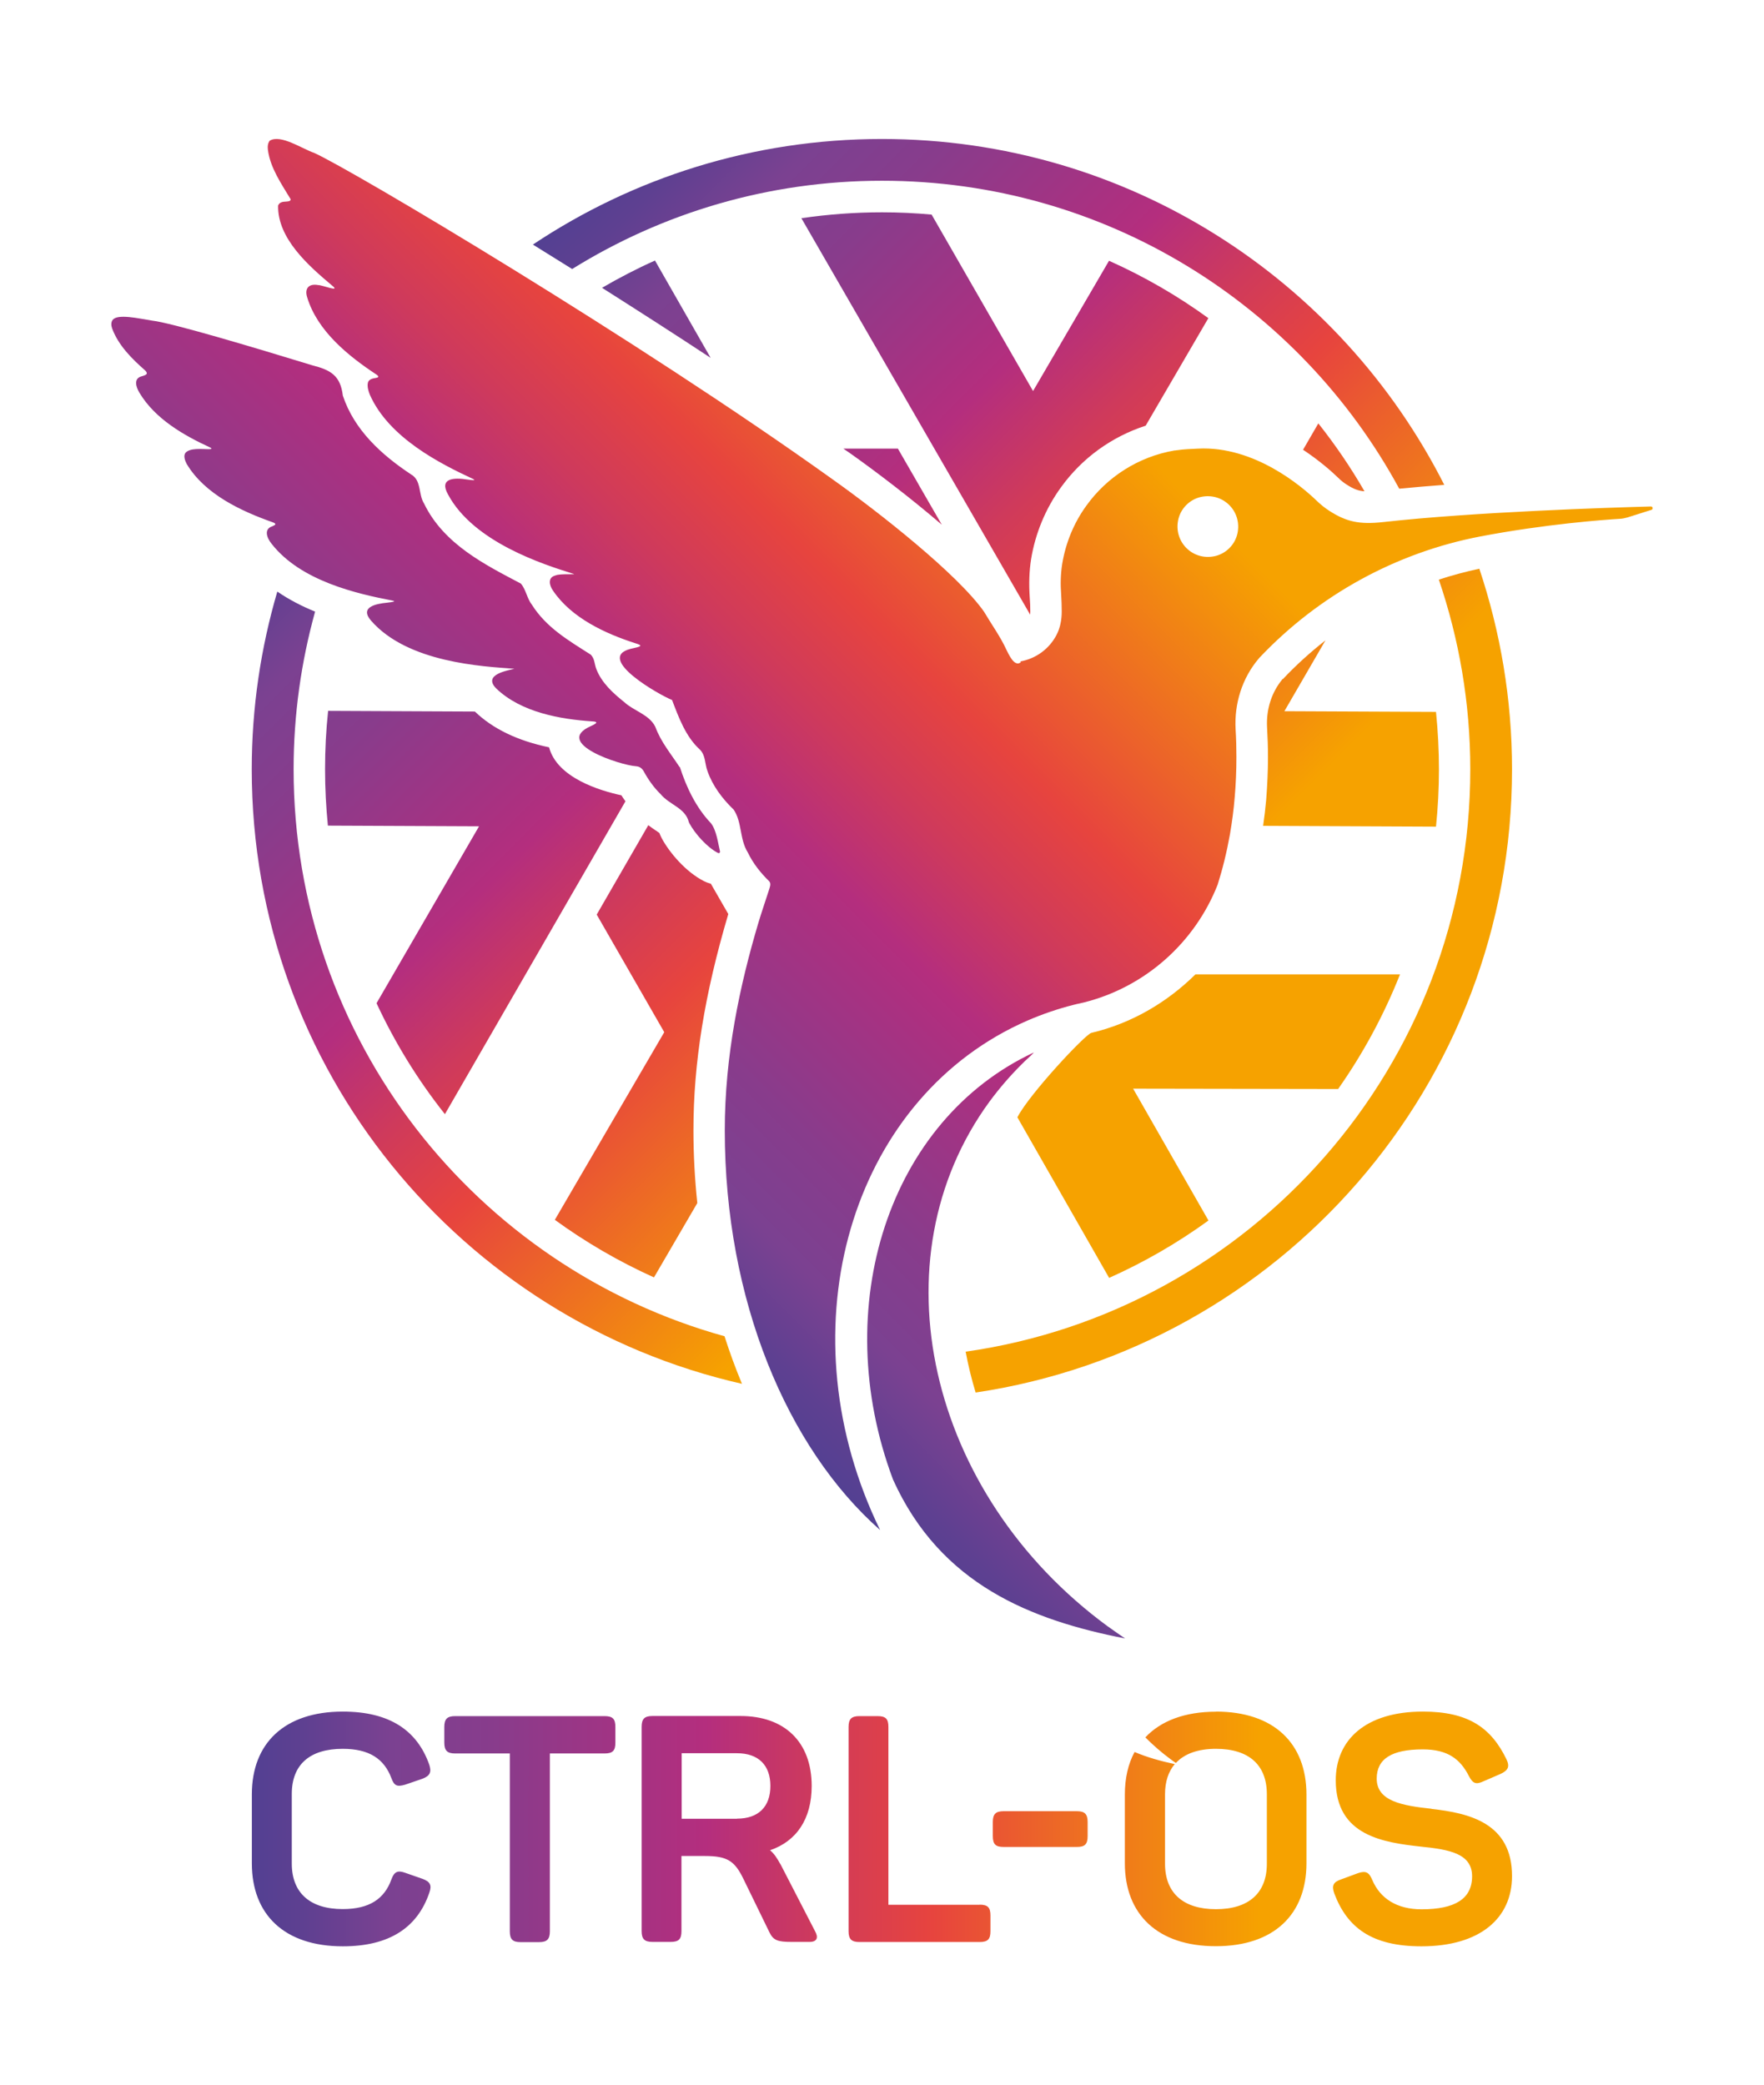
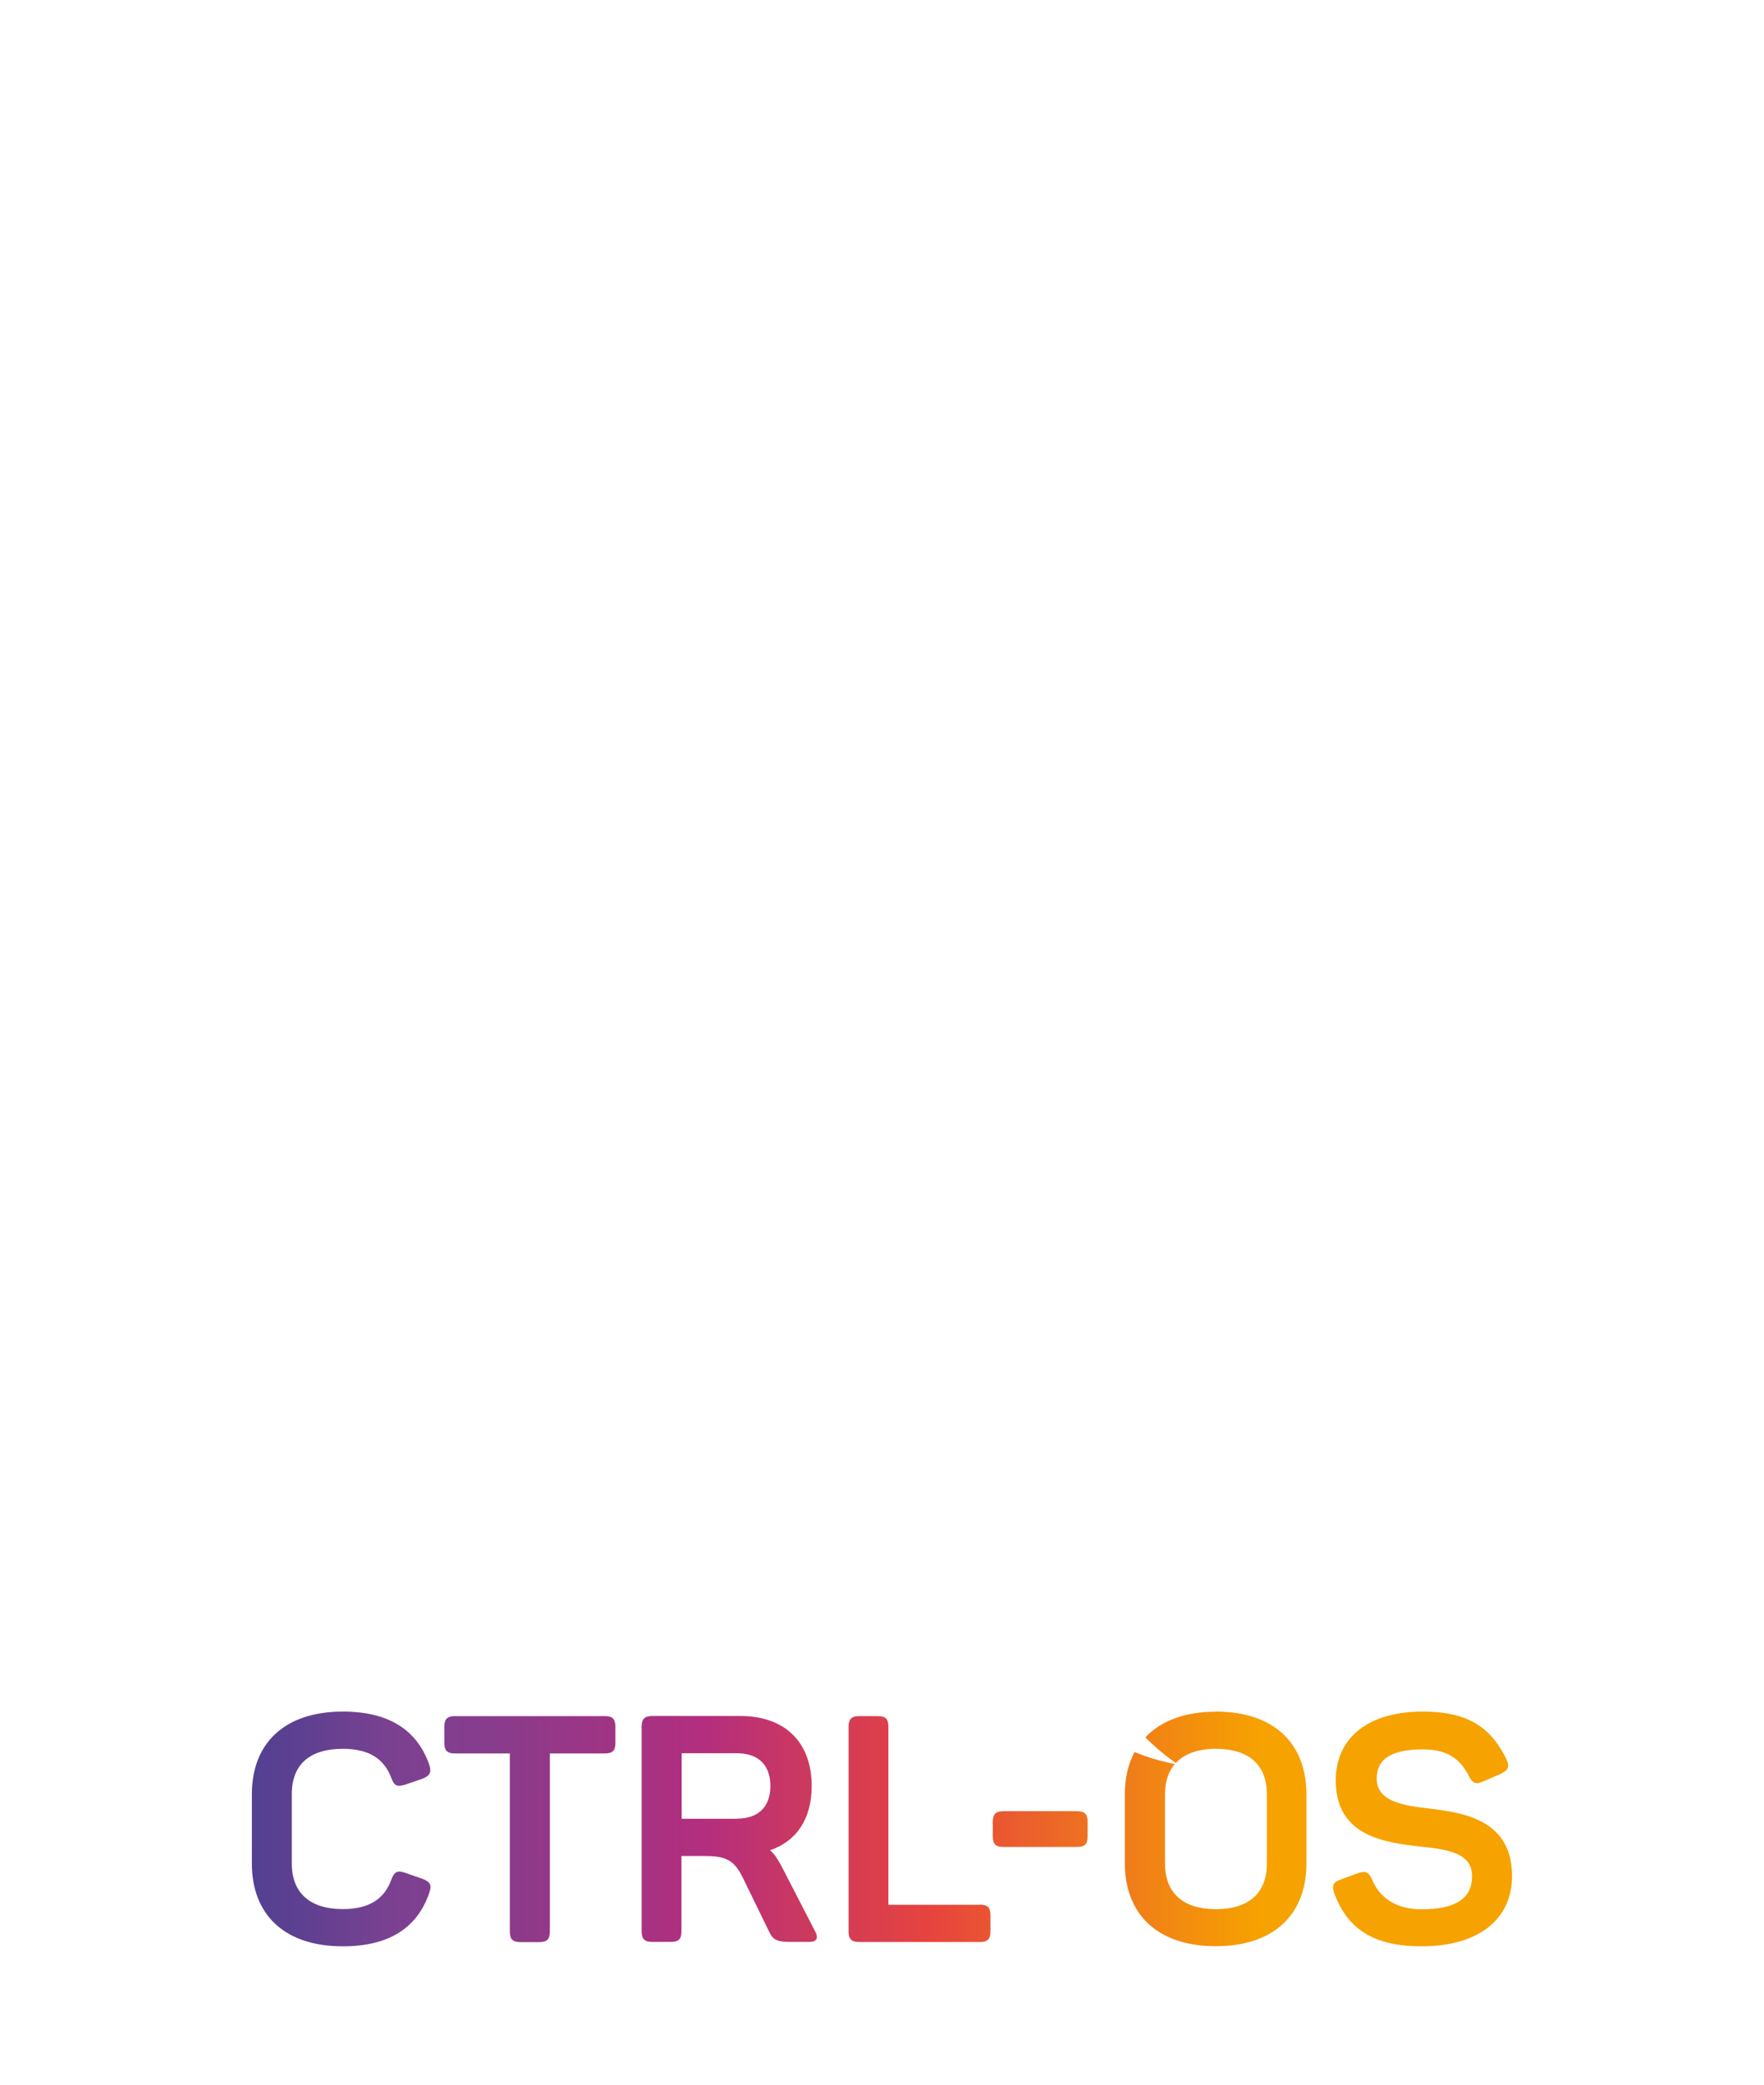
<svg xmlns="http://www.w3.org/2000/svg" xmlns:xlink="http://www.w3.org/1999/xlink" viewBox="0 0 155.91 184.25">
  <defs>
    <style>.cls-1 {
        fill: url(#Neues_Verlaufsfeld_1-3);
      }

      .cls-2 {
        fill: url(#Neues_Verlaufsfeld_1-2);
      }

      .cls-3 {
        fill: url(#Neues_Verlaufsfeld_1);
      }</style>
    <linearGradient id="Neues_Verlaufsfeld_1" data-name="Neues Verlaufsfeld 1" x1="22.27" y1="161.6" x2="133.64" y2="161.6" gradientUnits="userSpaceOnUse">
      <stop offset="0" stop-color="#5d4193" />
      <stop offset="0" stop-color="#534092" />
      <stop offset=".04" stop-color="#5e4091" />
      <stop offset=".11" stop-color="#7b4191" />
      <stop offset=".19" stop-color="#883c8c" />
      <stop offset=".33" stop-color="#ac3080" />
      <stop offset=".36" stop-color="#b42e7e" />
      <stop offset=".45" stop-color="#cf3a5b" />
      <stop offset=".54" stop-color="#e7443e" />
      <stop offset=".8" stop-color="#f6a200" />
    </linearGradient>
    <linearGradient id="Neues_Verlaufsfeld_1-2" data-name="Neues Verlaufsfeld 1" x1="39.35" y1="29.37" x2="112.22" y2="102.24" xlink:href="#Neues_Verlaufsfeld_1" />
    <linearGradient id="Neues_Verlaufsfeld_1-3" data-name="Neues Verlaufsfeld 1" x1="41.39" y1="98.86" x2="115.54" y2="24.7" xlink:href="#Neues_Verlaufsfeld_1" />
  </defs>
  <g id="Ebene_7" data-name="Ebene 7">
    <path class="cls-3" d="M68.96,164.69c-.28-.51-.53-.9-.9-1.21,2.33-.79,3.68-2.75,3.68-5.68,0-3.88-2.39-6.18-6.29-6.18h-7.78c-.7,0-.96.25-.96.96v18.04c0,.7.25.96.96.96h1.6c.73,0,.96-.25.96-.96v-6.63h2.08c1.94,0,2.61.42,3.37,1.97l2.33,4.78c.34.7.73.84,1.94.84h1.6c.7,0,.79-.42.48-.96l-3.06-5.93ZM65.14,160.7h-4.89v-5.79h4.89c1.88,0,2.95,1.04,2.95,2.89s-1.07,2.89-2.95,2.89M126.53,159.83c3.32.37,7.11,1.24,7.11,5.93,0,3.74-2.84,6.21-8.01,6.21-4.36,0-6.55-1.63-7.7-4.67-.25-.7-.08-1.01.59-1.24l1.52-.56c.67-.22.96-.08,1.24.59.7,1.66,2.19,2.61,4.36,2.61,2.92,0,4.47-.9,4.47-2.92s-2.05-2.36-4.44-2.61c-3.4-.37-7.61-.96-7.61-5.87,0-3.57,2.64-6.07,7.7-6.07,4.02,0,6.04,1.43,7.39,4.22.31.65.14.98-.53,1.29l-1.55.67c-.62.28-.9.17-1.24-.48-.76-1.49-1.85-2.36-4.08-2.36-2.75,0-4.07.84-4.07,2.58,0,2.02,2.3,2.39,4.86,2.67M53.43,151.63c.73,0,.96.25.96.96v1.38c0,.7-.22.96-.96.96h-4.83v15.71c0,.7-.25.96-.96.96h-1.63c-.7,0-.95-.25-.95-.96v-15.71h-4.83c-.7,0-.96-.25-.96-.96v-1.38c0-.7.25-.96.96-.96h13.21M37.35,166.01c.67.25.84.56.59,1.24-1.04,3.03-3.48,4.72-7.64,4.72-5.17,0-8.04-2.81-8.04-7.33v-6.1c0-4.5,2.87-7.31,8.04-7.31,4.13,0,6.57,1.66,7.64,4.69.22.67.06.98-.59,1.24l-1.55.53c-.7.2-.96.11-1.21-.59-.65-1.71-1.97-2.58-4.3-2.58-2.92,0-4.5,1.4-4.5,3.99v6.15c0,2.58,1.6,4.02,4.5,4.02,2.36,0,3.68-.9,4.3-2.61.25-.7.56-.84,1.24-.59l1.52.53M86.58,168.29c.73,0,.96.25.96.96v1.38c0,.7-.22.96-.96.96h-10.62c-.7,0-.96-.25-.96-.96v-18.04c0-.7.25-.96.96-.96h1.6c.73,0,.96.25.96.96v15.71h8.06M107.46,151.23c5.14,0,8.01,2.81,8.01,7.33v6.07c0,4.52-2.87,7.33-8.01,7.33s-8.04-2.81-8.04-7.33v-6.07c0-1.44.29-2.71.86-3.76,1.13.48,2.33.81,3.55,1.07-.56.66-.86,1.55-.86,2.67v6.13c0,2.61,1.63,4.02,4.5,4.02s4.5-1.4,4.5-4.02v-6.13c0-2.61-1.6-4.02-4.5-4.02-1.58,0-2.78.43-3.54,1.25-.15-.1-.3-.2-.44-.31-.82-.6-1.57-1.26-2.26-1.95,1.36-1.45,3.47-2.27,6.25-2.27M95.17,160.03c.7,0,.96.25.96.96v1.24c0,.73-.25.96-.96.96h-6.46c-.7,0-.96-.22-.96-.96v-1.24c0-.7.25-.96.96-.96h6.46" />
  </g>
  <g id="Ebene_5" data-name="Ebene 5">
    <g>
-       <path class="cls-2" d="M120.6,43.41c-.55-.04-.97-.2-1.6-.61-.24-.15-.49-.35-.73-.59-.64-.62-1.71-1.55-3.1-2.47l1.35-2.33c1.5,1.89,2.87,3.9,4.08,6ZM39.32,98.45l15.96-27.65c-.13-.18-.25-.36-.36-.53-1.91-.41-5.68-1.55-6.39-4.24-2.78-.58-4.95-1.62-6.56-3.16l-12.97-.06c-.18,1.69-.27,3.41-.27,5.15s.09,3.35.25,4.99l13.36.06-9.06,15.63c1.63,3.51,3.66,6.8,6.04,9.8ZM123.72,86.09h-18.06c-2.52,2.49-5.67,4.34-9.2,5.17-.55.13-5.49,5.42-6.54,7.46l8.11,14.19c3.11-1.39,6.05-3.09,8.78-5.07l-6.66-11.65,18.12.03c2.2-3.13,4.04-6.52,5.47-10.13ZM113.37,59.99l-.02.02c-.97,1.17-1.45,2.68-1.36,4.28.05.85.08,1.73.08,2.6,0,1.24-.06,2.52-.16,3.79-.07.77-.16,1.53-.27,2.29l15.28.07c.17-1.66.26-3.34.26-5.05s-.09-3.42-.26-5.09l-13.4-.06,3.63-6.26c-1.33,1.04-2.59,2.18-3.77,3.43ZM50.57,23.77c7.95-4.94,17.33-7.8,27.38-7.8,19.74,0,36.92,11,45.72,27.21,1.27-.12,2.61-.24,3.98-.34-9.18-18.13-27.98-30.56-49.7-30.56-11.41,0-22.02,3.44-30.85,9.33,1.13.7,2.29,1.42,3.47,2.16ZM83.25,46.38l-3.89-6.74h-4.82c.21.14.43.29.64.44,2.12,1.5,5.23,3.85,8.07,6.29ZM91.31,34.56l-8.97-15.6c-1.44-.13-2.9-.2-4.38-.2-2.42,0-4.8.18-7.13.52l20.22,35.03c0-.09.01-.18.01-.27,0-.4-.01-.82-.05-1.29-.08-1.21-.04-2.29.12-3.33.37-2.27,1.27-4.46,2.62-6.33,1.88-2.62,4.5-4.5,7.51-5.48l5.54-9.5c-2.73-1.98-5.67-3.68-8.78-5.07l-6.72,11.52ZM64.05,118.07c-21.96-6.08-38.1-26.2-38.1-50.1,0-4.83.67-9.49,1.9-13.93-1.13-.46-2.28-1.04-3.34-1.77-1.46,4.98-2.26,10.24-2.26,15.7,0,26.51,18.53,48.67,43.33,54.3-.57-1.36-1.08-2.76-1.54-4.19ZM127.17,51.21c1.79,5.26,2.78,10.89,2.78,16.76,0,26.21-19.39,47.87-44.6,51.46.22,1.21.52,2.41.88,3.61,26.83-4,47.41-27.13,47.41-55.07,0-6.2-1.03-12.15-2.89-17.72-1.21.26-2.41.58-3.57.96ZM57.8,112.87l3.83-6.57c-.22-2.11-.34-4.25-.34-6.43,0-5.95.98-12.02,3.08-19.11l-1.55-2.69s-.05,0-.07-.01c-.19-.05-.37-.12-.54-.21-1.61-.82-3.06-2.54-3.73-3.8-.02-.04-.11-.23-.11-.23-.03-.07-.06-.14-.09-.22-.09-.07-.22-.15-.32-.22-.2-.13-.42-.29-.66-.47l-4.56,7.9,5.97,10.39-9.67,16.58c2.72,1.98,5.66,3.69,8.77,5.09ZM53.21,25.43c3.15,2,6.4,4.08,9.6,6.19l-4.92-8.6c-1.61.72-3.17,1.53-4.68,2.41Z" />
-       <path class="cls-1" d="M60.06,67.77c-.74-1.14-1.64-2.19-2.14-3.55-.53-1.09-1.92-1.41-2.74-2.18-1-.8-2.01-1.71-2.48-2.94-.17-.46-.14-.91-.49-1.26-2.01-1.28-3.92-2.39-5.2-4.41-.44-.56-.52-1.35-.98-1.87-3.1-1.64-6.8-3.45-8.55-7.07-.52-.83-.21-2.02-1.13-2.56-2.6-1.72-5.04-3.92-6.05-6.98-.21-1.77-1.08-2.26-2.69-2.67-5.35-1.64-12.5-3.77-14.16-3.95-1.23-.2-3.03-.61-3.48-.08-.17.21-.15.51-.06.77.55,1.49,1.74,2.68,2.93,3.72.27.29.13.38-.32.51-.75.19-.49.97-.19,1.46,1.37,2.29,3.89,3.75,6.27,4.84.16.1.1.14-.18.14-.56,0-1.66-.14-2.04.34-.18.26-.03.67.12.96,1.6,2.68,4.81,4.17,7.64,5.17.31.13.23.21-.07.34-.79.25-.47,1.05-.07,1.54,2.57,3.3,7.54,4.42,10.71,5.03.29.07.08.11-.49.18-1.06.1-2.43.41-1.44,1.57,3.24,3.74,9.87,4.06,12.69,4.27-.51.14-2.9.49-1.58,1.77,2.19,2.08,5.61,2.69,8.49,2.88.41.02.49.13-.15.41-3.4,1.51,2.59,3.46,3.97,3.55.33.03.51.15.69.44.37.69.89,1.44,1.49,2.02.82.98,2.18,1.21,2.5,2.47l.05.11c.48.9,1.56,2.13,2.54,2.63.11.03.16-.01.17-.13-.18-.73-.3-1.85-.8-2.5-1.32-1.38-2.18-3.19-2.75-4.97ZM97.94,143.72c.5.36,1,.71,1.5,1.05-8.27-1.62-16.31-4.74-20.51-14.04-5.73-15.27-.36-31.77,12.45-37.74-.09.1-.18.2-.28.29-.17.16-.35.33-.53.49-.01.01-.02.02-.03.03-.04.04-.09.09-.13.13-1.06,1.04-2.04,2.17-2.95,3.4-10.19,13.92-5.51,34.68,10.46,46.38ZM145.92,44.75c-3.65.1-15.63.48-23.68,1.38-2.09.23-3.25-.03-4.74-.99-.42-.27-.8-.58-1.15-.92-1.28-1.23-5.49-4.84-10.47-4.58-.63.03-1.25.05-1.85.14-.02,0-.05,0-.07.01-.03,0-.05,0-.08.01-.02,0-.04,0-.06,0-3.21.55-5.99,2.35-7.81,4.89-1.08,1.49-1.82,3.25-2.13,5.15-.14.89-.16,1.8-.09,2.69.03.5.05,1,.05,1.5,0,.72-.13,1.45-.47,2.09-.63,1.2-1.79,2.07-3.17,2.32l.02.08c-.57.45-1.07-.72-1.29-1.15-.47-1.05-1.34-2.27-1.95-3.31-2.32-3.31-9.24-8.76-13.41-11.72C56.31,29.98,31.04,14.98,27.77,13.51c-1.05-.35-2.95-1.67-3.93-1.08-.17.21-.2.52-.16.82.21,1.59,1.19,2.99,2,4.34.04.19-.19.21-.51.23-.28.01-.51.11-.59.35-.05,2.91,2.68,5.3,4.77,7.06.82.64-.91-.06-1.22-.04-.84-.16-1.23.3-.98,1.08.9,2.98,3.64,5.19,6.13,6.83.27.2.17.26-.15.31-.29.04-.58.16-.62.44-.06.32.05.71.18,1.03,1.69,3.81,6.22,6.09,9.12,7.44.26.13.05.13-.51.05-1.16-.19-2.52-.13-1.7,1.32,2.25,4.21,8.42,6.18,11.02,6.99.57.14-1.1-.04-1.54.17-.67.17-.55.85-.2,1.34,1.63,2.41,4.61,3.79,7.29,4.65.73.22.48.29-.44.49-3.18.83,2.59,4.1,3.67,4.52.57,1.5,1.21,3.26,2.46,4.38.52.53.42,1.24.67,1.9.45,1.3,1.32,2.45,2.31,3.4.76,1.1.51,2.61,1.26,3.8.46.96,1.13,1.8,1.89,2.54.2.22.02.6-.03.78-.36,1.12-.64,1.92-.92,2.85-1.67,5.61-2.98,11.78-2.98,18.38,0,14.96,5.5,28.06,13.73,35.31-.26-.52-.5-1.06-.74-1.6-7.56-17.4-1.39-36.83,13.77-43.42,1.34-.58,2.7-1.04,4.08-1.39.05-.01.11-.03.17-.04,0,0,.02,0,.03-.01.22-.05.45-.1.67-.15,5.43-1.35,9.83-5.28,11.85-10.41.44-1.39.81-2.89,1.09-4.46.18-1.06.33-2.15.42-3.27.1-1.16.15-2.34.15-3.55,0-.82-.02-1.63-.07-2.43-.13-2.28.57-4.55,2.06-6.29l.07-.08c5.22-5.51,12.04-9.26,19.49-10.69,5.76-1.1,11.01-1.48,12.35-1.56.22-.01.44-.06.66-.12l2.12-.67c.17-.05.13-.31-.05-.3ZM109.37,47.14c-.22.99-1.01,1.78-2,2-1.96.43-3.66-1.27-3.23-3.23.22-.99,1.01-1.78,2-2,1.96-.43,3.66,1.27,3.23,3.23Z" />
-     </g>
+       </g>
  </g>
</svg>